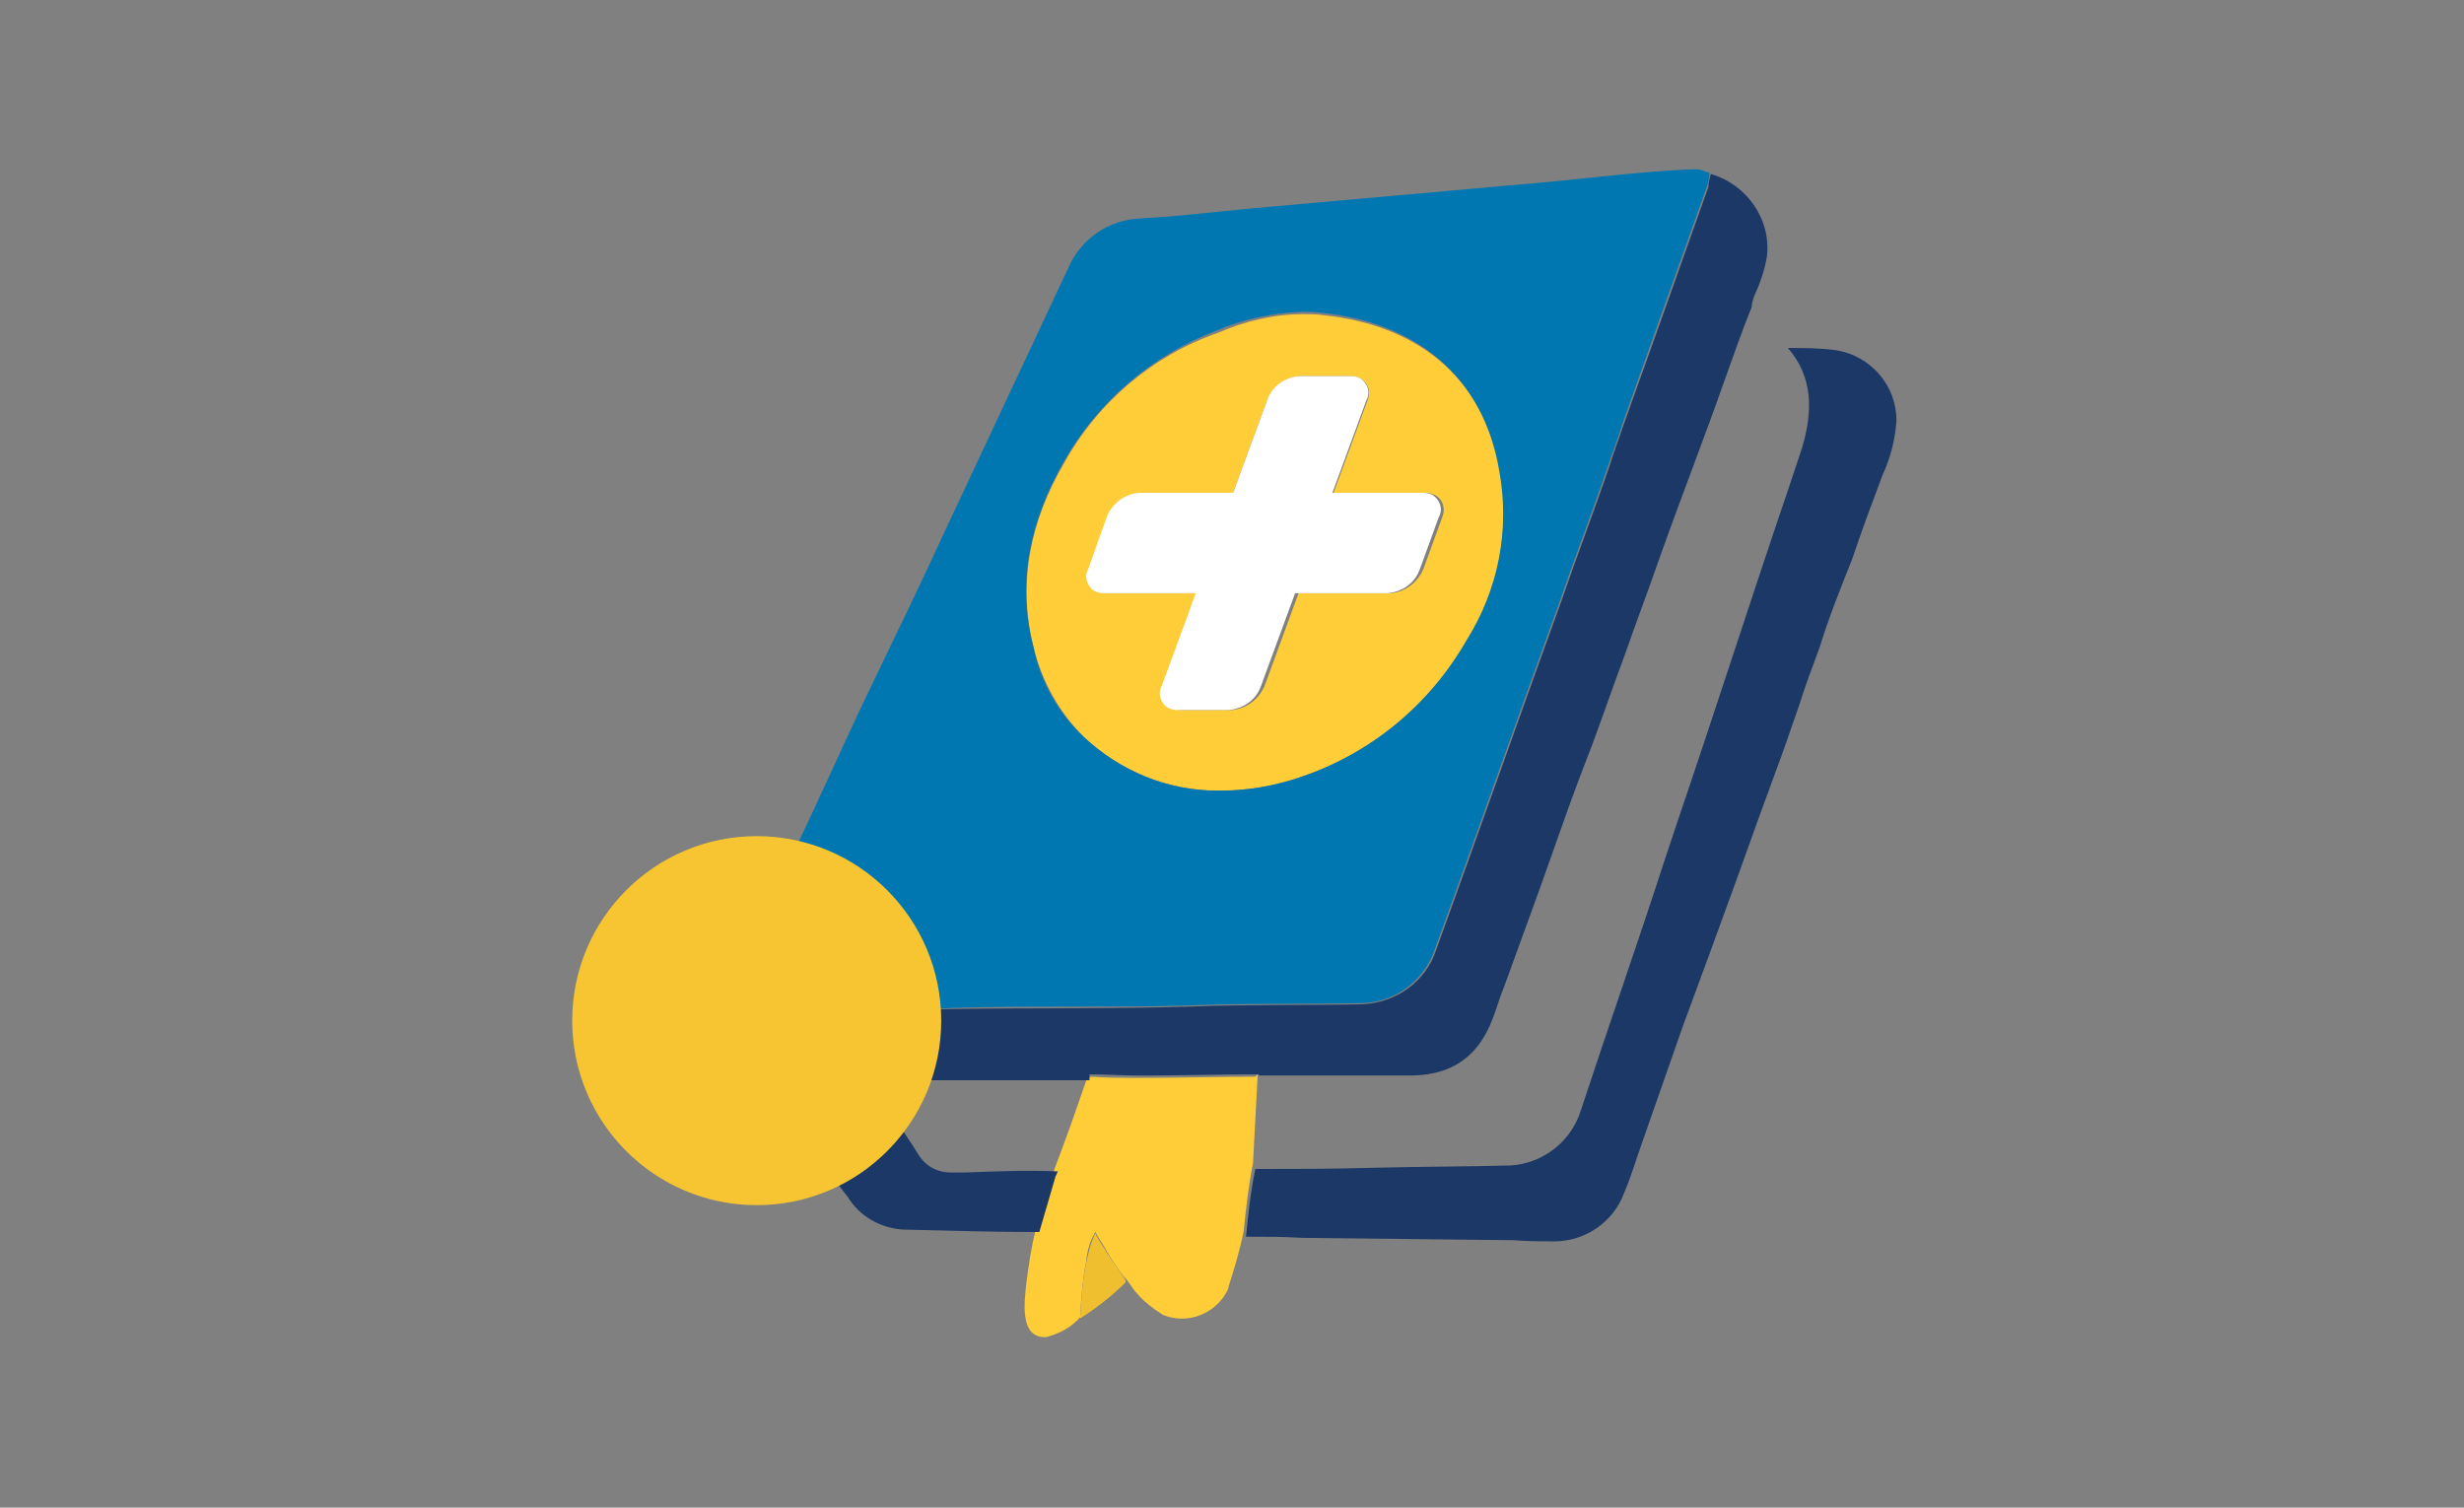
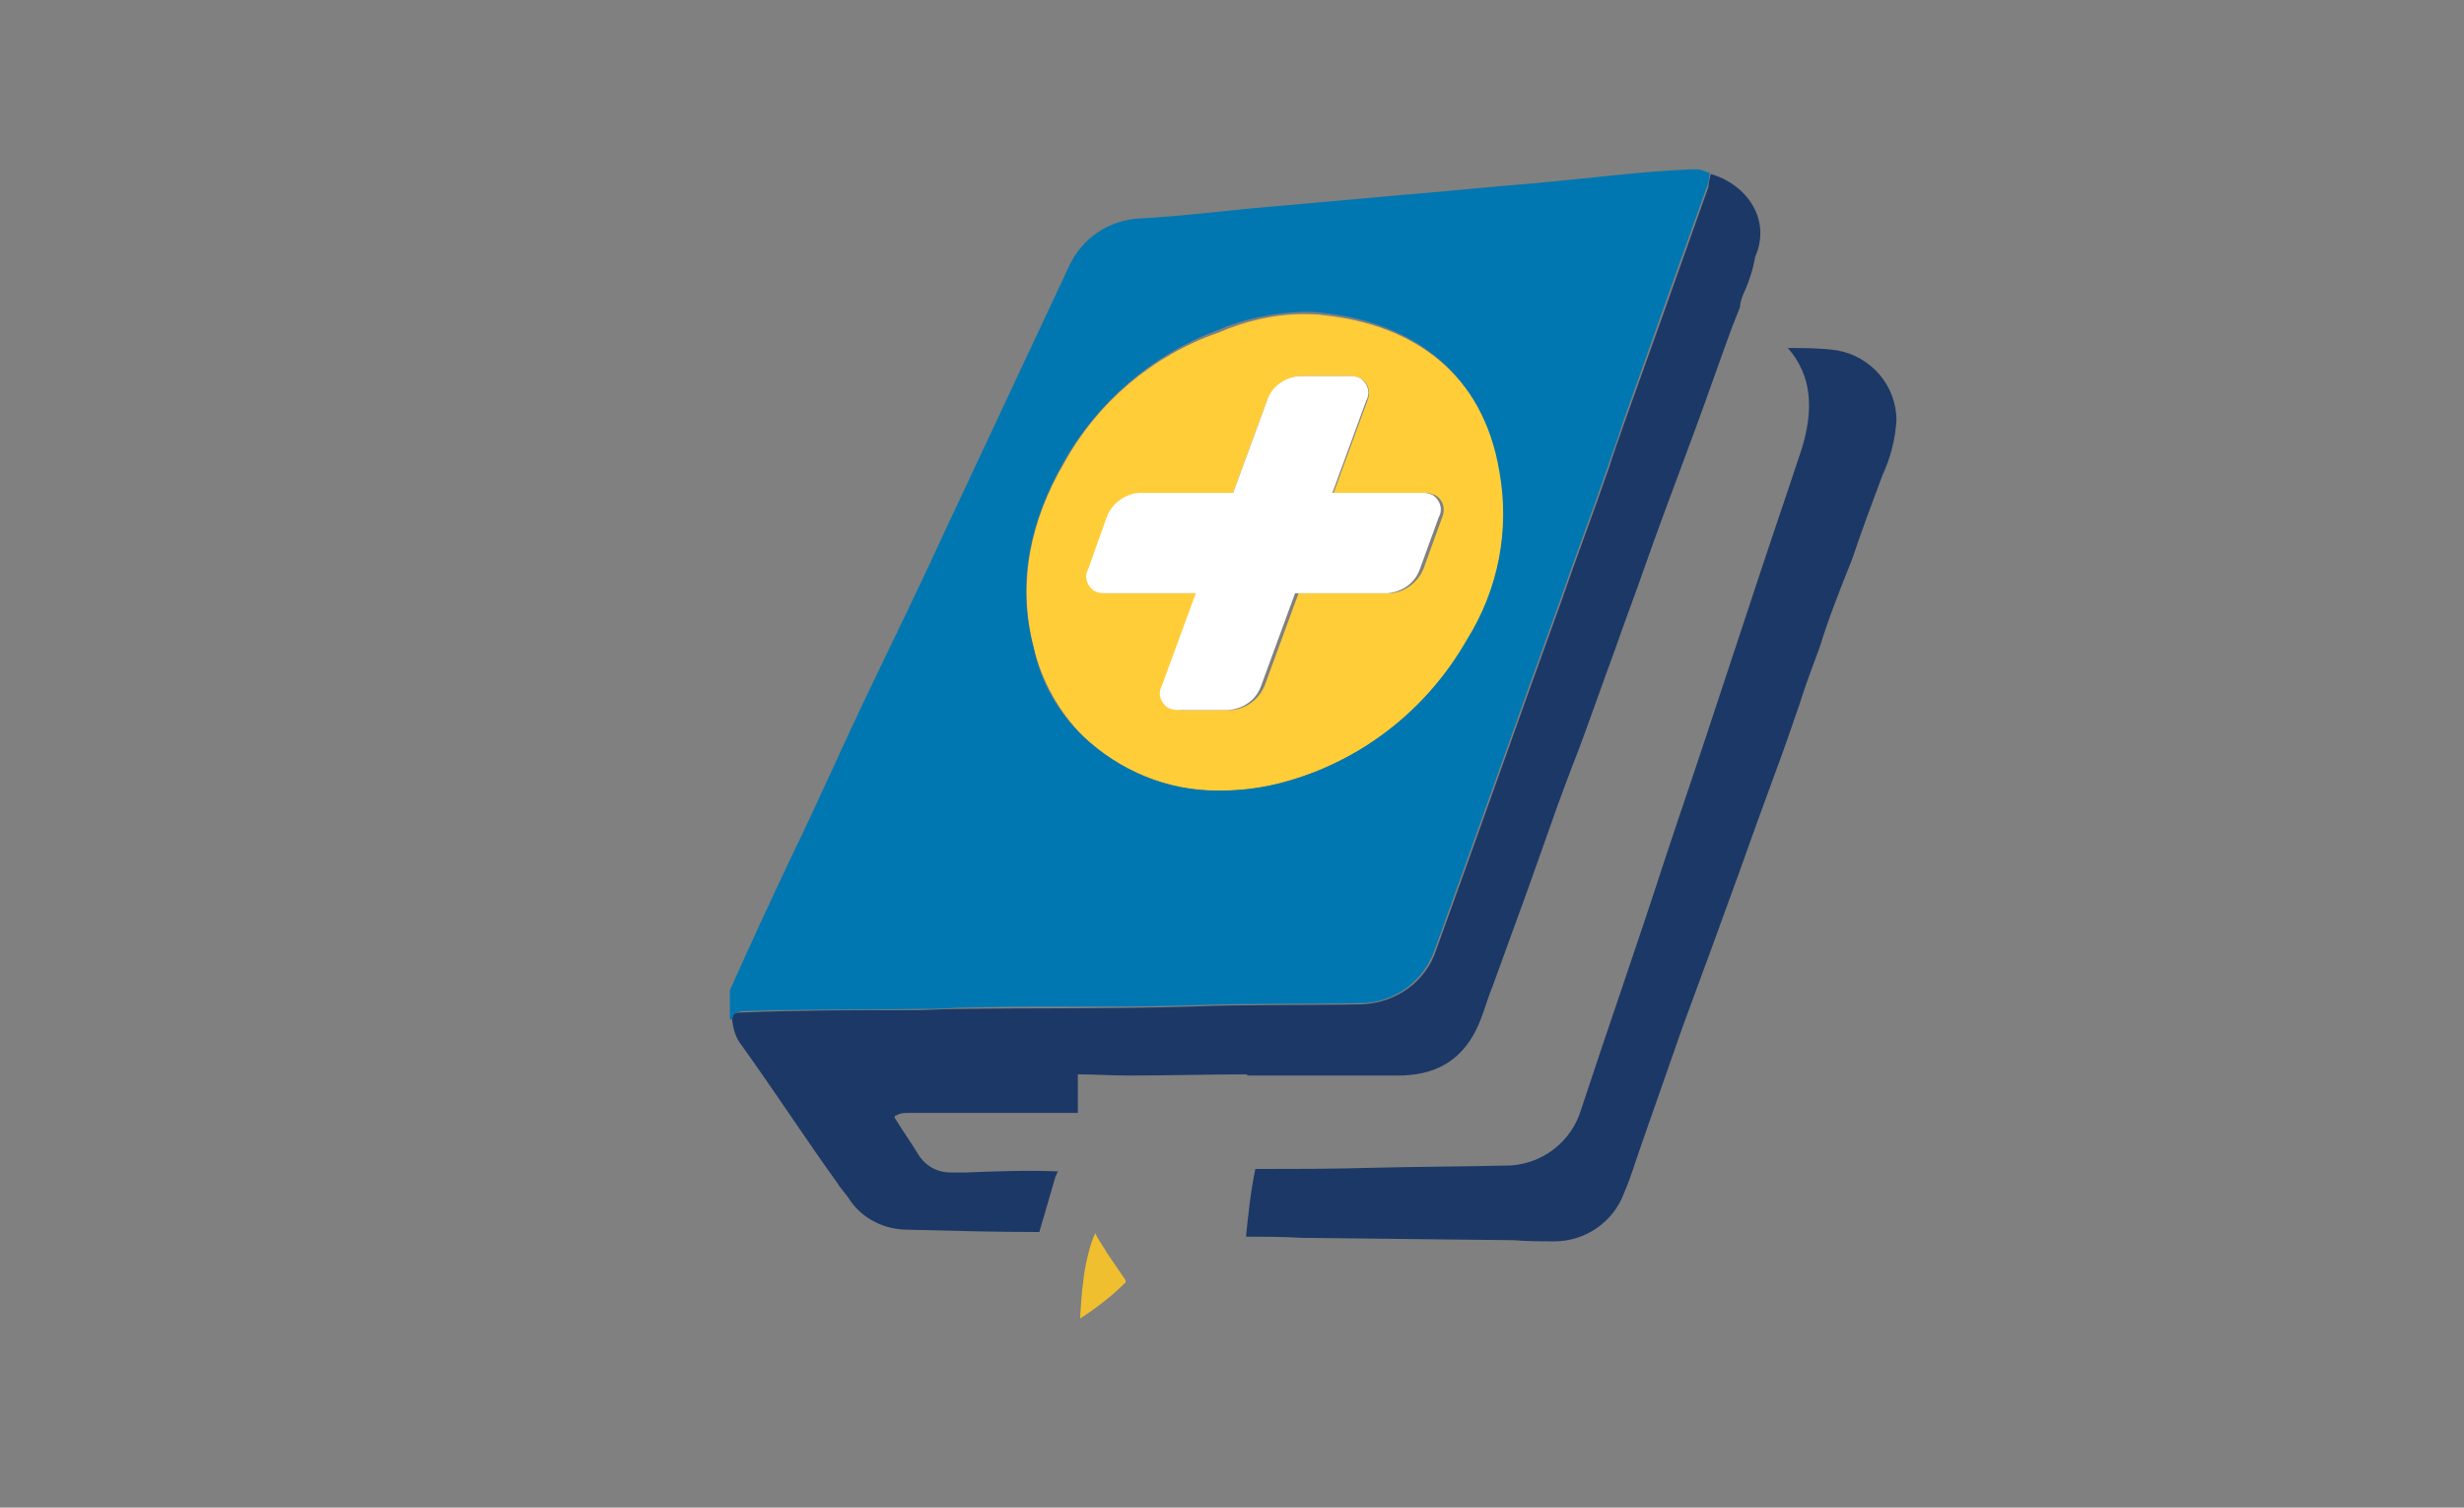
<svg xmlns="http://www.w3.org/2000/svg" version="1.1" id="Capa_1" x="0px" y="0px" viewBox="0 0 211 129.1" style="enable-background:new 0 0 211 129.1;" xml:space="preserve">
  <rect x="0" y="0" width="211" height="129.1" fill="#808080" stroke="none" />
  <style type="text/css">
	.st0{fill:#133F69;}
	.st1{fill:none;}
	.st2{fill:#D9D6D6;}
	.st3{fill:#087CBD;}
	.st4{fill:#F7C531;}
	.st5{fill:#FECD38;}
	.st6{fill:#1C3866;}
	.st7{fill:#EFBF2F;}
	.st8{fill:#FFFFFF;}
	.st9{fill:#0077B1;}
	.st10{clip-path:url(#SVGID_00000127035509133929829980000003647491724972950170_);}
	.st11{clip-path:url(#SVGID_00000074417133294965508480000007485612134256933561_);}
	.st12{clip-path:url(#SVGID_00000074432712865697787930000014165135938251304591_);}
	.st13{clip-path:url(#SVGID_00000160149324277595721810000006888194144059321240_);}
	.st14{clip-path:url(#SVGID_00000092416000009140884560000017852225652769368198_);}
	.st15{clip-path:url(#SVGID_00000094604204511503463090000007772631702356322189_);}
	.st16{clip-path:url(#SVGID_00000083774446253702143110000002291453971594751901_);}
	.st17{clip-path:url(#SVGID_00000074441426551368843400000014658580830777694131_);}
	.st18{clip-path:url(#SVGID_00000083802076566270580680000009830344285025506456_);}
	.st19{clip-path:url(#SVGID_00000089569200873594245800000013035655894126614173_);}
	.st20{clip-path:url(#SVGID_00000132081905708264874550000010419297959185990797_);}
	.st21{clip-path:url(#SVGID_00000116938277794327536850000003526100397511200908_);}
	.st22{clip-path:url(#SVGID_00000025422679277369567910000002444665764507293367_);}
	.st23{clip-path:url(#SVGID_00000135654147632667107300000012553089332801868451_);}
	.st24{clip-path:url(#SVGID_00000090267133088410189900000013871058193318943415_);}
	.st25{clip-path:url(#SVGID_00000070833840517429564700000017501454291369926301_);}
	.st26{clip-path:url(#SVGID_00000168815184449412801010000005747887715455959980_);}
	.st27{clip-path:url(#SVGID_00000010989521419052168450000002483868880266262461_);}
	.st28{clip-path:url(#SVGID_00000101105637025729657020000009694441367844868769_);}
	.st29{clip-path:url(#SVGID_00000032621356191234069330000005773532688126189190_);}
	.st30{clip-path:url(#SVGID_00000060005770754989788820000003917945439105676221_);}
	.st31{clip-path:url(#SVGID_00000038382144180567464570000007906159141033153166_);}
	.st32{clip-path:url(#SVGID_00000106870085126065397730000011707537799346777278_);}
	.st33{clip-path:url(#SVGID_00000068645755473987680870000001533639617456989866_);}
	.st34{clip-path:url(#SVGID_00000137090618110805672570000009663110960784954814_);}
	.st35{clip-path:url(#SVGID_00000144333069209974205430000007223216088211357089_);}
	.st36{clip-path:url(#SVGID_00000026155099578672676340000017859573026537119363_);}
	.st37{clip-path:url(#SVGID_00000056414563494919617150000004009288691072650936_);}
	.st38{clip-path:url(#SVGID_00000111184573912151165970000000087596061438735510_);}
	.st39{clip-path:url(#SVGID_00000054944853880271603180000011951117690793584045_);}
	.st40{clip-path:url(#SVGID_00000152982561405433582800000001252154363503893951_);}
	.st41{clip-path:url(#SVGID_00000150814303938114717780000005923625708560775600_);}
	.st42{clip-path:url(#SVGID_00000136410515668244864970000005128665478850472104_);}
	.st43{fill:#A4A1A1;}
	.st44{fill:#F4C230;}
	.st45{fill:#F4F4F6;}
	.st46{fill:#743E74;}
	.st47{fill:#143B64;}
	.st48{fill:#787777;}
	.st49{fill:#B3B4B3;}
	.st50{fill:#EFBF2F;enable-background:new    ;}
	.st51{fill:#325D86;}
</style>
  <g>
-     <path id="Trazado_3842" class="st5" d="M107.5,92.2c-3.3,0-6.7,0.1-10,0.1c-1.3,0-2.7,0-4-0.1l-0.4,0.1l0,0   c-0.9,2.6-1.8,5.2-2.8,7.8l0,0c0,0.1-0.1,0.3-0.2,0.4c-0.5,1.6-0.9,3.2-1.4,4.8l0,0c-0.4,1.5-0.6,3-0.8,4.5l0,0   c-0.2,1.8-0.6,4.8,1.7,4.7c1.1-0.3,2.1-0.8,2.9-1.7v-0.2c0.1-1.5,0.2-3,0.5-4.5c0.1-0.9,0.3-1.8,0.8-2.6c0.3,0.6,0.7,1.1,1,1.7   c0.5,0.8,1,1.6,1.5,2.2c0.1,0.1,0.2,0.2,0.2,0.2l0,0c0.3,0.4,0.6,0.9,0.9,1.2c0.6,0.7,1.4,1.3,2.2,1.8c2.2,0.9,4.7-0.2,5.6-2.3   v-0.1c0.5-1.6,1-3.2,1.3-4.8c0.2-1.9,0.4-3.8,0.8-5.8l0,0l0.4-7.6l0,0L107.5,92.2z" />
    <path id="Trazado_3843" class="st6" d="M154.3,38.4c-0.4,1.2-0.8,2.4-1.2,3.6c-3.2,9.4-6.2,18.8-9.4,28.2c-0.4,1.2-0.8,2.4-1.2,3.6   c-2.3,7.1-4.8,14.2-7.1,21.2c-0.8,2.7-3.2,4.6-6,4.8c-4,0.1-8,0.1-11.9,0.2c-3.3,0.1-6.7,0.1-10,0.1c-0.4,1.9-0.6,3.8-0.8,5.8   c1.6,0,3.2,0,4.8,0.1c1,0,17.1,0.2,18.1,0.2c1.2,0.1,2.3,0.1,3.5,0.1c2.7,0,5.1-1.7,6-4.2c0.6-1.4,1-2.8,1.5-4.2l3.5-10   c1.6-4.3,3.2-8.7,4.8-13.1c1-2.8,2-5.6,3-8.3c0.8-2.1,1.5-4.2,2.2-6.2c0.5-1.6,1.1-3.2,1.7-4.8c0.8-2.6,1.8-5.1,2.8-7.6   c0.8-2.4,1.7-4.8,2.6-7.2c0.7-1.5,1.1-3.1,1.2-4.7c0-3-2.2-5.5-5.1-6c-1.4-0.2-2.8-0.2-4.2-0.2l0,0   C155.2,32.2,155.3,35.1,154.3,38.4z" />
    <path id="Trazado_3844" class="st7" d="M96.3,109.5l-1.5-2.2c-0.4-0.7-0.8-1.2-1-1.7c-0.4,0.8-0.6,1.7-0.8,2.6   c-0.3,1.5-0.4,3-0.5,4.5v0.2c1.4-0.9,2.7-1.9,3.9-3.1C96.4,109.7,96.4,109.6,96.3,109.5z" />
    <path id="Trazado_3845" class="st5" d="M91.1,39.7c-2.8,4.8-4,10.1-2.6,15.7c0.7,2.9,2.2,5.6,4.3,7.7c3.1,2.9,7.2,4.6,11.4,4.6h0.4   c2.2,0,4.5-0.4,6.6-1.1c6.1-2,11.2-6.2,14.4-11.7c2.7-4.3,3.7-9.4,2.9-14.3c-1.4-8.6-7.5-12.8-15.1-13.6c-0.6-0.1-1.2-0.1-1.8-0.1   c-2.5,0-5,0.6-7.3,1.6C98.8,30.4,94,34.4,91.1,39.7z M108.5,34.3c0.5-1.2,1.6-2,2.8-2.1h4.4c0.3,0,0.5,0.1,0.8,0.2   c0.7,0.4,0.9,1.2,0.6,1.9l-2.9,7.9h7.9c0.3,0,0.5,0.1,0.8,0.2c0.7,0.4,0.9,1.2,0.6,1.9l-1.6,4.4c-0.5,1.2-1.6,2-2.8,2.1h-7.9   l-2.9,7.9c-0.5,1.2-1.6,2-2.8,2.1h-4.4c-0.3,0-0.5-0.1-0.8-0.2c-0.7-0.4-0.9-1.2-0.6-1.9l2.9-7.9h-7.9c-0.3,0-0.5-0.1-0.8-0.2   c-0.7-0.4-0.9-1.2-0.6-1.9l1.6-4.4c0.5-1.2,1.6-2,2.8-2.1h7.9L108.5,34.3z" />
    <path id="Trazado_3846" class="st8" d="M94.8,44.2l-1.6,4.5c-0.4,0.7-0.1,1.5,0.5,1.9c0,0,0,0,0,0c0.2,0.1,0.5,0.2,0.8,0.2h7.9   l-2.9,7.9c-0.4,0.7-0.1,1.5,0.5,1.9c0,0,0,0,0,0c0.2,0.1,0.5,0.2,0.8,0.2h4.4c1.3-0.1,2.4-0.9,2.8-2.1l2.9-7.9h7.9   c1.3-0.1,2.4-0.9,2.8-2.1l1.6-4.4c0.4-0.7,0.1-1.5-0.5-1.9c0,0,0,0,0,0c-0.2-0.1-0.5-0.2-0.8-0.2h-7.8l2.9-7.9   c0.4-0.7,0.1-1.5-0.5-1.9c0,0,0,0,0,0c-0.2-0.1-0.5-0.2-0.8-0.2h-4.4c-1.3,0.1-2.4,0.9-2.8,2.1l-2.9,7.9h-7.9   C96.5,42.2,95.3,43,94.8,44.2z" />
    <path id="Trazado_3847" class="st1" d="M146.2,16c-2.4,6.8-4.8,13.5-7.2,20.2c-0.4,1.2-0.9,2.5-1.3,3.8c0.4-1.2,0.9-2.5,1.3-3.8   C141.4,29.5,143.8,22.8,146.2,16c0.1-0.3,0.2-0.8,0.2-1.1l0,0C146.4,15.3,146.3,15.7,146.2,16z" />
    <path id="Trazado_3848" class="st1" d="M92.8,63c3.1,2.9,7.2,4.6,11.4,4.6h0.4c2.2,0,4.5-0.4,6.6-1.1c6.1-2,11.2-6.2,14.4-11.7   c2.7-4.3,3.7-9.4,2.9-14.3c-1.4-8.6-7.5-12.8-15.1-13.6c-0.6-0.1-1.2-0.1-1.8-0.1c-2.5,0-5,0.6-7.3,1.6   c-5.6,2.1-10.3,6.2-13.2,11.4c-2.8,4.8-4,10.1-2.6,15.7C89.2,58.4,90.7,61,92.8,63z" />
    <path id="Trazado_3849" class="st1" d="M122.9,81.4c-0.9,2.8-3.5,4.6-6.4,4.7c-4.9,0.1-9.8,0-14.8,0.2c-6.7,0.2-13.2,0.1-19.9,0.2   c-1.2,0-2.4,0.1-3.6,0.1l0,0c1.2,0,2.4,0,3.6-0.1c6.7-0.2,13.2,0,19.9-0.2c4.9-0.2,9.8-0.1,14.8-0.2   C119.4,86.1,122,84.2,122.9,81.4c3.6-9.9,7.1-19.9,10.7-29.8c1.3-3.8,2.8-7.7,4.1-11.5c-1.3,3.8-2.8,7.7-4.1,11.5   C130,61.5,126.5,71.5,122.9,81.4z" />
    <path id="Trazado_3851" class="st4" d="M76.5,95.5c0.5-0.9,0.9-1.9,1.2-2.9c-0.1,0-0.2,0.1-0.2,0.1C76.5,93.2,76.1,94.4,76.5,95.5z   " />
-     <path id="Trazado_3852" class="st6" d="M146.5,14.9L146.5,14.9c-0.1,0.4-0.2,0.8-0.2,1.1c-2.4,6.8-4.8,13.5-7.2,20.2   c-0.4,1.2-0.9,2.5-1.3,3.8c-1.3,3.8-2.8,7.7-4.1,11.5c-3.6,9.9-7.1,19.9-10.7,29.8c-0.9,2.8-3.5,4.6-6.4,4.7   c-4.9,0.1-9.8,0-14.8,0.2c-6.7,0.2-13.2,0.1-19.9,0.2c-1.2,0-2.4,0.1-3.6,0.1c-4.9,0-9.8,0-14.8,0.2c-0.5,0-0.8,0-0.8,0.7   c0.1,0.7,0.3,1.5,0.8,2.1c2.8,3.9,5.4,7.9,8.2,11.8c0.3,0.5,0.8,1,1.1,1.5c1.1,1.6,3,2.5,4.9,2.5c3.8,0.1,7.6,0.2,11.3,0.2l0,0   l1.4-4.8c0.1-0.1,0.1-0.3,0.2-0.4h-0.2c-2.6-0.1-5.1,0-7.7,0.1h-1.3c-1.2,0-2.2-0.6-2.8-1.6c-0.6-1-1.2-1.8-1.8-2.8   c-0.1-0.2-0.2-0.2-0.2-0.4c-0.4-1.1,0-2.3,1-2.8c0.1-0.1,0.2-0.1,0.2-0.1c0.3-0.2,0.7-0.2,1-0.2h14.5V92c1.4,0,2.9,0.1,4.3,0.1   c3.4,0,6.8-0.1,10.2-0.1v0.1h12.9c3,0,5.3-1.1,6.7-3.9c0.6-1.2,0.9-2.5,1.4-3.7l2-5.5c1-2.7,1.9-5.3,2.9-8.1c0.8-2.3,1.7-4.7,2.6-7   c1-2.7,1.9-5.3,2.9-8c0.9-2.6,1.9-5.2,2.8-7.8c1.8-5.1,3.8-10.2,5.6-15.3c0.8-2.2,1.5-4.3,2.4-6.5l0,0c0-0.3,0.1-0.6,0.2-0.9   c0.5-1.1,0.9-2.2,1.1-3.4C151.7,18.8,149.6,15.8,146.5,14.9z" />
+     <path id="Trazado_3852" class="st6" d="M146.5,14.9L146.5,14.9c-0.1,0.4-0.2,0.8-0.2,1.1c-2.4,6.8-4.8,13.5-7.2,20.2   c-0.4,1.2-0.9,2.5-1.3,3.8c-1.3,3.8-2.8,7.7-4.1,11.5c-3.6,9.9-7.1,19.9-10.7,29.8c-0.9,2.8-3.5,4.6-6.4,4.7   c-4.9,0.1-9.8,0-14.8,0.2c-6.7,0.2-13.2,0.1-19.9,0.2c-1.2,0-2.4,0.1-3.6,0.1c-4.9,0-9.8,0-14.8,0.2c-0.5,0-0.8,0-0.8,0.7   c0.1,0.7,0.3,1.5,0.8,2.1c2.8,3.9,5.4,7.9,8.2,11.8c0.3,0.5,0.8,1,1.1,1.5c1.1,1.6,3,2.5,4.9,2.5c3.8,0.1,7.6,0.2,11.3,0.2l0,0   l1.4-4.8c0.1-0.1,0.1-0.3,0.2-0.4h-0.2c-2.6-0.1-5.1,0-7.7,0.1h-1.3c-1.2,0-2.2-0.6-2.8-1.6c-0.6-1-1.2-1.8-1.8-2.8   c-0.1-0.2-0.2-0.2-0.2-0.4c0.1-0.1,0.2-0.1,0.2-0.1c0.3-0.2,0.7-0.2,1-0.2h14.5V92c1.4,0,2.9,0.1,4.3,0.1   c3.4,0,6.8-0.1,10.2-0.1v0.1h12.9c3,0,5.3-1.1,6.7-3.9c0.6-1.2,0.9-2.5,1.4-3.7l2-5.5c1-2.7,1.9-5.3,2.9-8.1c0.8-2.3,1.7-4.7,2.6-7   c1-2.7,1.9-5.3,2.9-8c0.9-2.6,1.9-5.2,2.8-7.8c1.8-5.1,3.8-10.2,5.6-15.3c0.8-2.2,1.5-4.3,2.4-6.5l0,0c0-0.3,0.1-0.6,0.2-0.9   c0.5-1.1,0.9-2.2,1.1-3.4C151.7,18.8,149.6,15.8,146.5,14.9z" />
    <path id="Trazado_3853" class="st9" d="M145.3,14.5h-0.5c-4.5,0.2-9,0.8-13.5,1.2c-3.8,0.3-7.6,0.7-11.3,1l-11.2,1   c-3.7,0.3-7.3,0.8-11.1,1c-2.7,0.1-5.1,1.7-6.2,4.2c-3.5,7.5-7,14.9-10.5,22.4c-2.2,4.8-4.5,9.5-6.8,14.3   c-2.2,4.6-4.2,9.2-6.4,13.7c-1.8,3.8-3.6,7.7-5.3,11.5v2.5h0.2c0-0.6,0.4-0.6,0.8-0.7c4.9-0.2,9.8-0.1,14.7-0.2   c1.2,0,2.4,0,3.6-0.1c6.7-0.2,13.2,0,19.9-0.2c4.9-0.2,9.8-0.1,14.8-0.2c2.9,0,5.5-1.9,6.4-4.7c3.6-9.9,7.1-19.9,10.7-29.8   c1.3-3.8,2.8-7.7,4.1-11.5c0.4-1.2,0.9-2.5,1.3-3.8c2.4-6.8,4.8-13.5,7.2-20.2c0.1-0.3,0.2-0.8,0.2-1.1l0,0   C146,14.7,145.7,14.5,145.3,14.5z M125.6,54.8c-3.2,5.6-8.3,9.8-14.4,11.8c-2.1,0.7-4.3,1.1-6.6,1.1h-0.4c-4.3,0-8.3-1.7-11.4-4.6   c-2.2-2.1-3.7-4.7-4.3-7.7C87,49.8,88.3,44.5,91,39.7c2.9-5.2,7.6-9.3,13.2-11.4c2.3-1,4.8-1.5,7.3-1.6c0.6,0,1.2,0,1.8,0.1   c7.6,0.8,13.7,5.1,15.1,13.6C129.3,45.4,128.3,50.5,125.6,54.8z" />
-     <circle class="st4" cx="64.8" cy="87.4" r="15.8" />
  </g>
</svg>